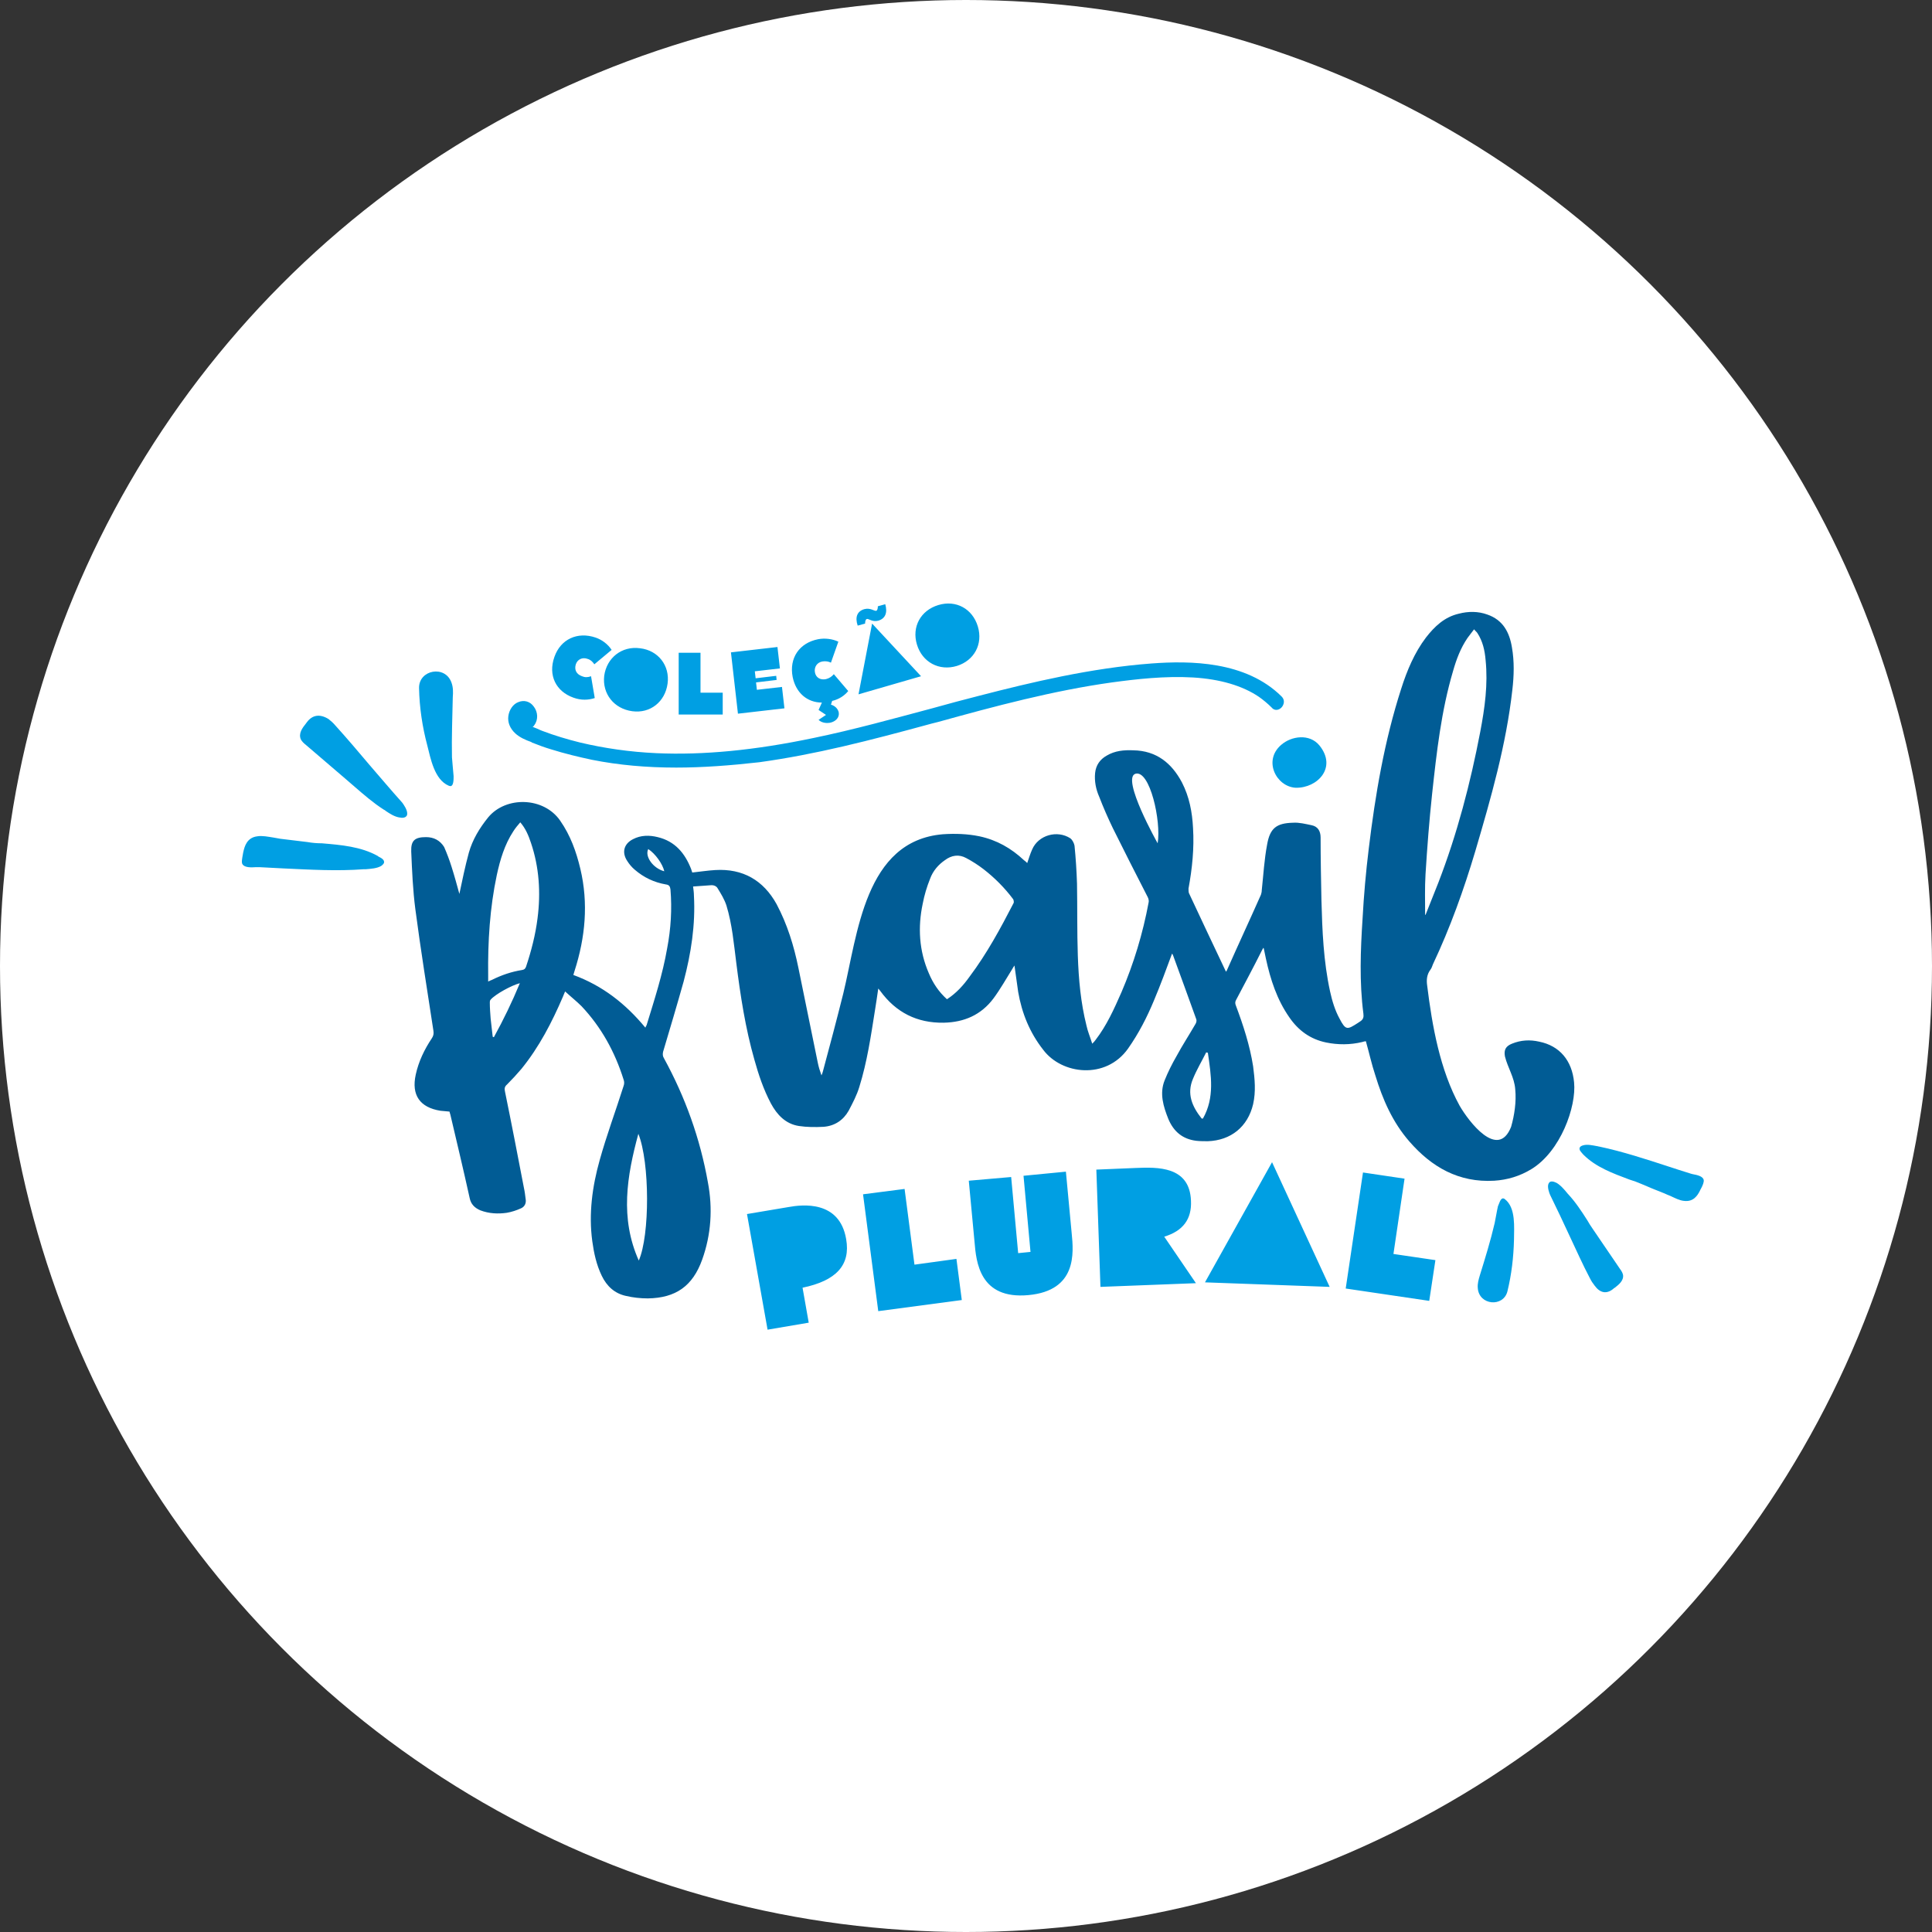
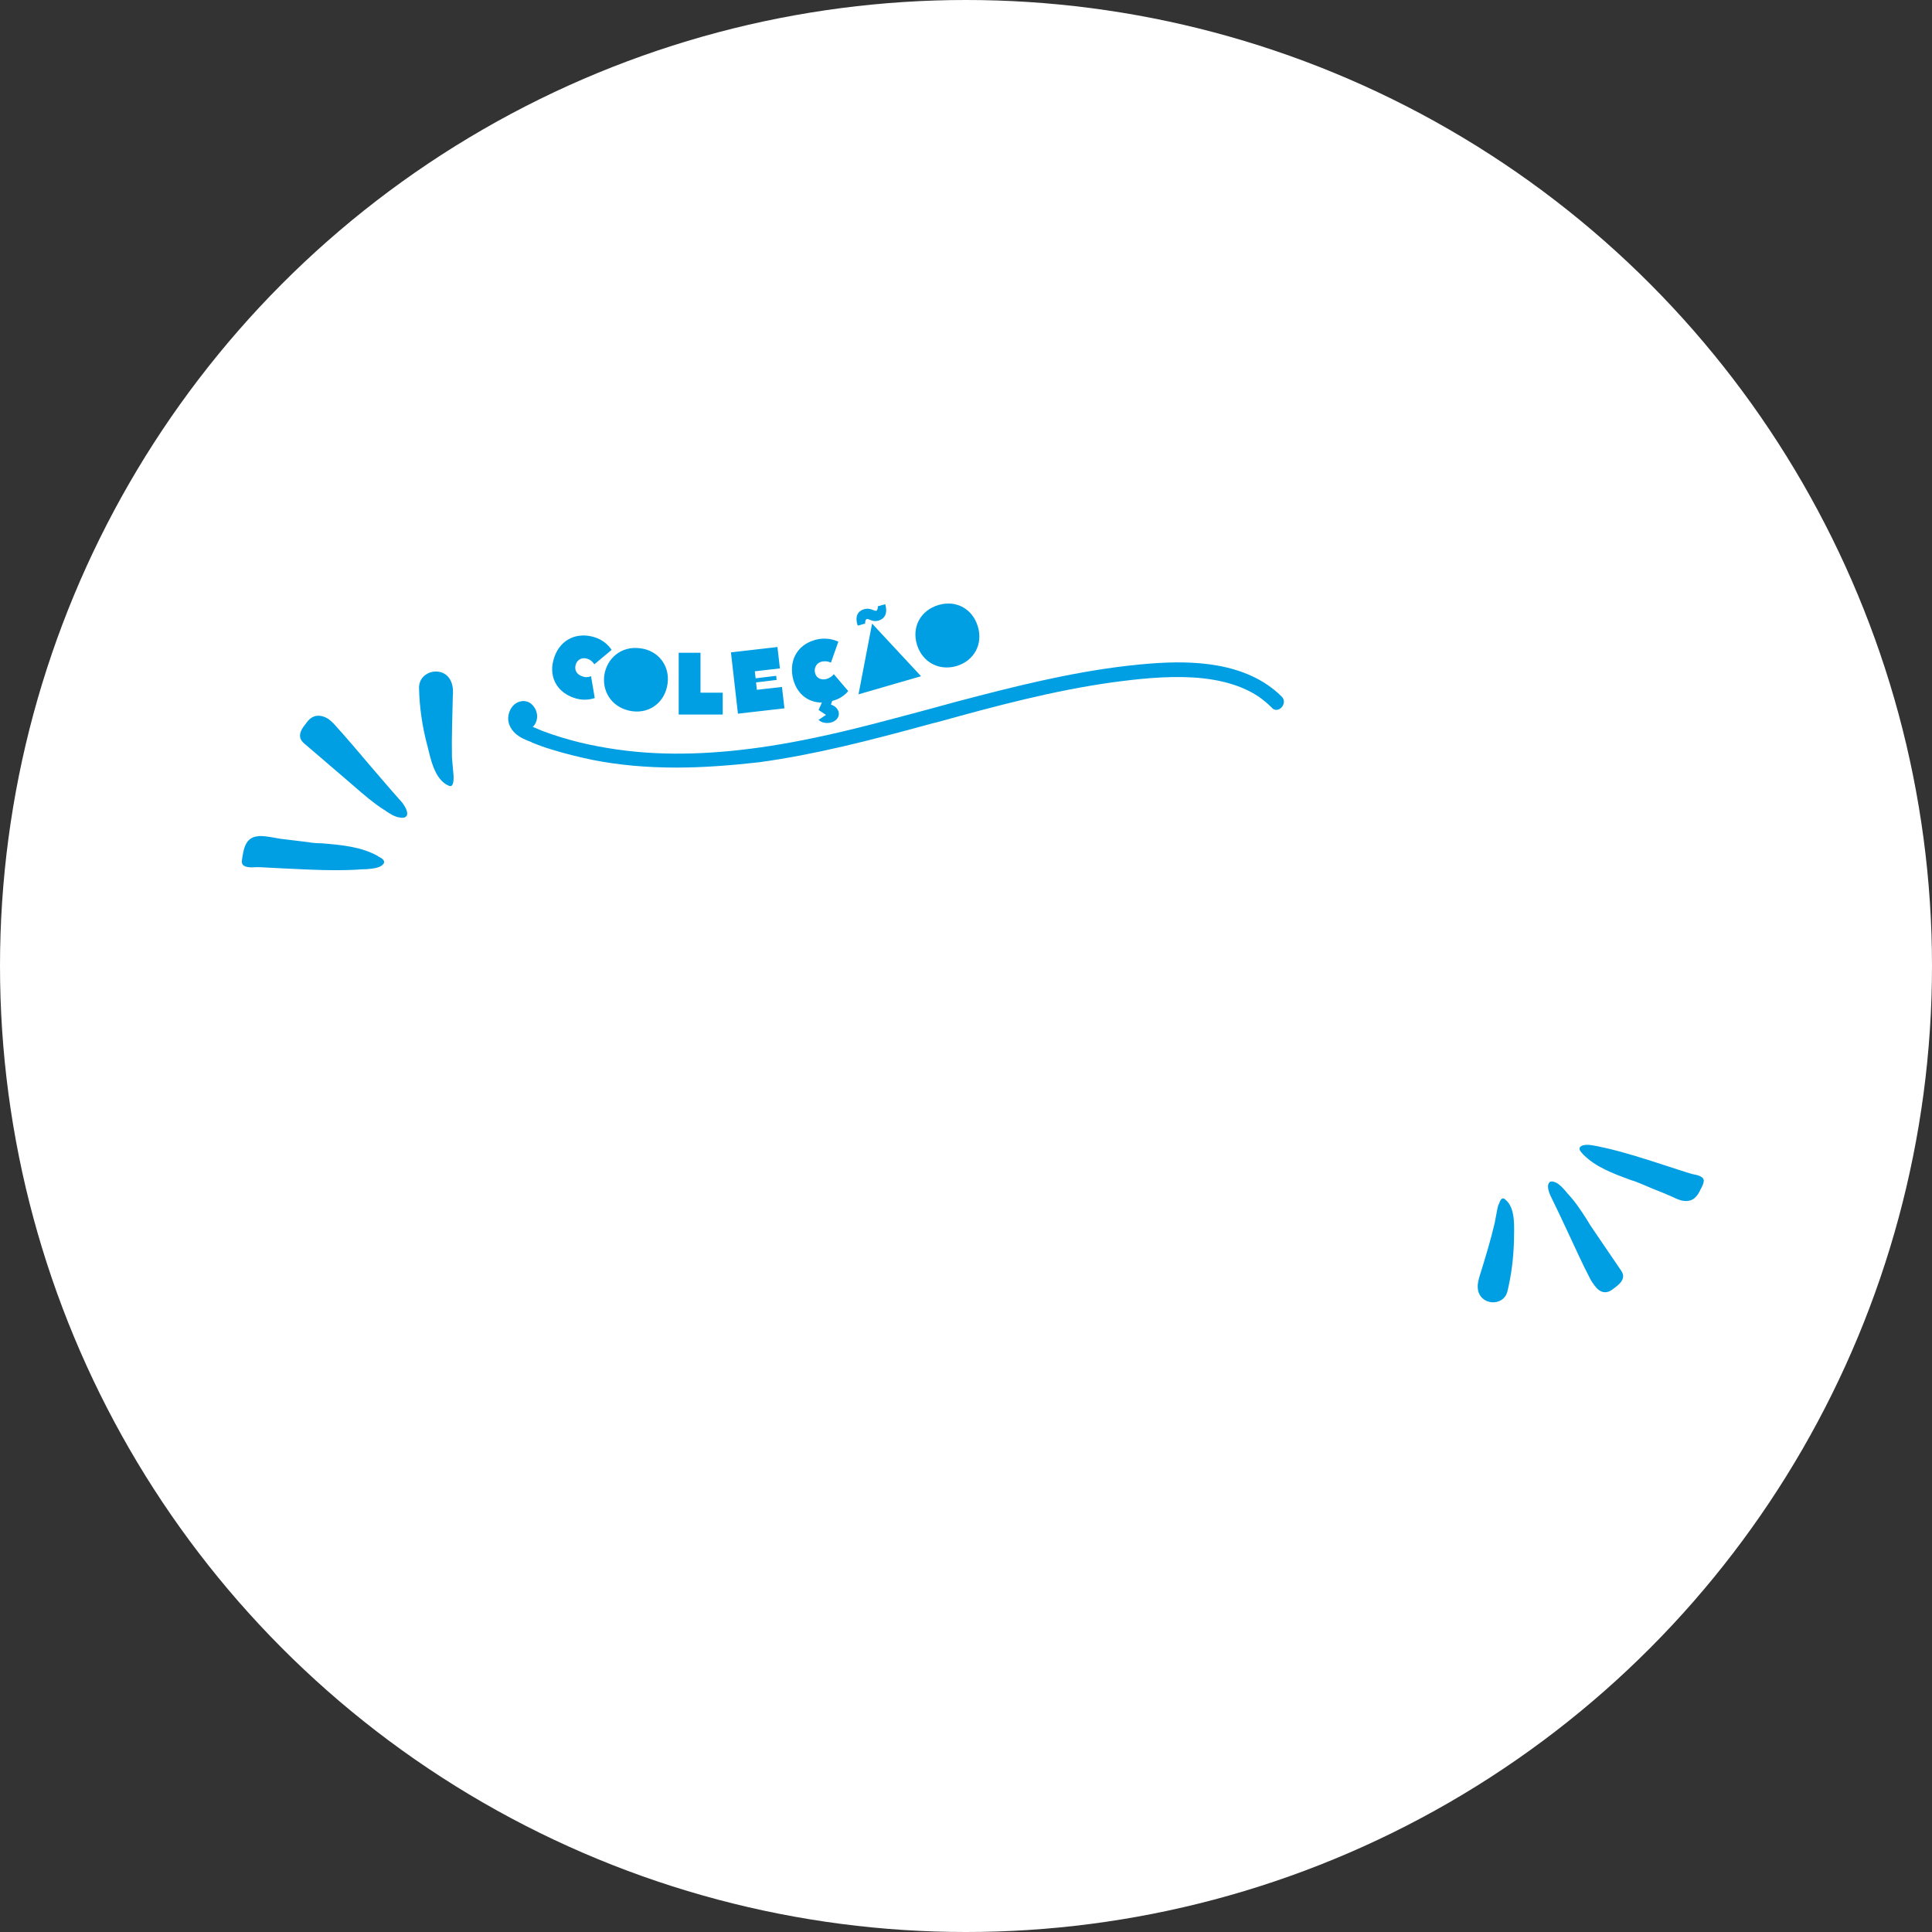
<svg xmlns="http://www.w3.org/2000/svg" width="140" height="140" viewBox="0 0 140 140" fill="none">
  <rect x="0" y="0" width="140" height="140" fill="#333333" stroke="none" />
  <circle cx="70" cy="70" r="70" fill="white" />
-   <path d="M103.27 66.267C103.27 65.283 103.24 64.329 103.299 63.345C103.419 61.407 103.568 59.469 103.776 57.53C104.104 54.519 104.432 51.537 105.297 48.615C105.536 47.78 105.834 46.975 106.341 46.23C106.49 46.021 106.639 45.842 106.818 45.603C106.907 45.723 106.997 45.782 107.056 45.872C107.444 46.468 107.593 47.124 107.653 47.84C107.832 49.599 107.593 51.298 107.265 53.028C106.55 56.755 105.595 60.423 104.224 63.971C103.926 64.746 103.598 65.522 103.299 66.297C103.299 66.297 103.27 66.297 103.27 66.267ZM87.168 81.056C87.108 81.056 87.108 81.056 87.079 81.056C86.393 80.192 85.975 79.267 86.452 78.164C86.721 77.508 87.079 76.912 87.407 76.256C87.436 76.256 87.466 76.286 87.526 76.286C87.764 77.926 88.033 79.536 87.168 81.056ZM83.888 61.108C83.888 61.108 81.234 56.397 82.278 56.069C83.322 55.771 84.156 59.498 83.888 61.108ZM73.452 65.432C72.498 67.281 71.514 69.1 70.261 70.769C69.814 71.396 69.307 71.962 68.621 72.409C68.025 71.873 67.608 71.246 67.309 70.531C66.594 68.891 66.504 67.191 66.862 65.492C66.981 64.866 67.16 64.269 67.399 63.673C67.608 63.106 67.995 62.659 68.472 62.331C68.95 61.973 69.486 61.884 70.023 62.182C70.47 62.42 70.888 62.689 71.275 62.987C72.08 63.613 72.796 64.329 73.422 65.164C73.452 65.223 73.482 65.373 73.452 65.432ZM46.288 91.344C44.916 88.272 45.423 85.231 46.258 82.16C47.093 84.247 47.093 89.525 46.288 91.344ZM38.953 66.535C38.804 67.728 38.506 68.891 38.118 70.054C38.058 70.203 37.999 70.263 37.82 70.292C37.074 70.412 36.359 70.65 35.643 71.008C35.554 71.038 35.494 71.068 35.375 71.127C35.375 70.948 35.375 70.829 35.375 70.68C35.345 68.235 35.494 65.79 36.001 63.404C36.239 62.301 36.568 61.198 37.194 60.244C37.343 60.005 37.522 59.797 37.701 59.588C38.088 60.035 38.297 60.542 38.476 61.079C39.072 62.838 39.191 64.687 38.953 66.535ZM35.792 75.153C35.763 75.153 35.733 75.153 35.703 75.123C35.643 74.676 35.613 74.258 35.554 73.811C35.524 73.423 35.494 73.036 35.494 72.648C35.494 72.588 35.494 72.499 35.554 72.439C35.882 72.052 37.074 71.396 37.671 71.246C37.104 72.618 36.478 73.9 35.792 75.153ZM46.974 61.526C47.481 61.854 48.017 62.599 48.137 63.136C47.332 62.927 46.706 62.063 46.974 61.526ZM114.064 78.433C113.914 76.852 113.02 75.779 111.529 75.481C110.873 75.332 110.217 75.361 109.561 75.63C109.114 75.809 108.965 76.077 109.054 76.554C109.263 77.389 109.74 78.075 109.8 78.939C109.889 79.834 109.74 80.818 109.501 81.653C108.547 84.068 106.43 81.265 105.774 80.132C104.343 77.538 103.776 74.318 103.419 71.425C103.359 71.008 103.389 70.62 103.657 70.263C103.747 70.143 103.777 70.024 103.836 69.875C105.088 67.221 106.072 64.478 106.907 61.675C108.04 57.829 109.144 53.982 109.591 49.987C109.71 48.973 109.74 47.929 109.561 46.915C109.382 45.812 108.905 44.918 107.772 44.53C107.116 44.291 106.4 44.291 105.715 44.47C104.671 44.709 103.955 45.395 103.329 46.2C102.494 47.303 101.958 48.585 101.54 49.897C100.318 53.684 99.662 57.56 99.185 61.496C98.976 63.196 98.827 64.895 98.737 66.565C98.588 68.861 98.499 71.157 98.797 73.453C98.827 73.692 98.797 73.871 98.558 74.02C98.499 74.049 98.439 74.109 98.379 74.139C97.634 74.616 97.515 74.676 97.067 73.811C96.74 73.215 96.531 72.529 96.382 71.843C95.905 69.666 95.815 67.43 95.756 65.223C95.726 63.703 95.696 62.212 95.696 60.691C95.696 60.214 95.487 59.886 95.04 59.797C94.593 59.707 94.145 59.588 93.698 59.618C92.505 59.648 92.028 60.005 91.82 61.198C91.611 62.301 91.551 63.404 91.432 64.508C91.432 64.627 91.402 64.746 91.372 64.836C90.567 66.655 89.732 68.444 88.927 70.263C88.897 70.352 88.838 70.412 88.838 70.412C87.943 68.533 87.049 66.625 86.154 64.716C86.124 64.627 86.124 64.478 86.124 64.388C86.393 62.927 86.542 61.466 86.452 60.005C86.393 58.842 86.184 57.739 85.647 56.696C84.902 55.294 83.799 54.4 82.129 54.37C81.443 54.34 80.787 54.4 80.191 54.757C79.714 55.026 79.415 55.443 79.356 56.01C79.296 56.606 79.415 57.202 79.654 57.739C79.952 58.514 80.28 59.26 80.638 60.005C81.473 61.675 82.308 63.345 83.172 65.015C83.232 65.134 83.262 65.283 83.232 65.402C82.815 67.639 82.159 69.815 81.264 71.903C80.728 73.125 80.191 74.318 79.386 75.361C79.326 75.451 79.266 75.51 79.147 75.63C78.998 75.153 78.819 74.735 78.73 74.318C78.312 72.648 78.163 70.978 78.103 69.249C78.044 67.519 78.074 65.76 78.044 64.031C78.014 63.106 77.954 62.182 77.865 61.288C77.835 61.108 77.716 60.87 77.567 60.751C76.613 60.125 75.241 60.512 74.794 61.556C74.645 61.884 74.555 62.212 74.436 62.54C74.347 62.45 74.287 62.391 74.197 62.331C73.273 61.466 72.229 60.87 70.977 60.602C70.112 60.423 69.218 60.393 68.323 60.453C62.658 60.93 62.151 67.698 61.107 71.992C60.63 73.9 60.123 75.809 59.617 77.687C59.587 77.777 59.557 77.866 59.527 77.926C59.408 77.598 59.318 77.299 59.259 77.001C58.782 74.705 58.334 72.439 57.857 70.143C57.529 68.533 57.052 66.983 56.277 65.522C55.323 63.792 53.832 62.927 51.834 63.047C51.297 63.077 50.731 63.166 50.164 63.226C50.135 63.136 50.105 63.047 50.075 62.957C49.628 61.824 48.912 60.959 47.66 60.661C47.063 60.512 46.437 60.512 45.871 60.81C45.215 61.138 45.036 61.764 45.453 62.391C45.602 62.629 45.781 62.838 45.99 63.017C46.646 63.583 47.391 63.941 48.256 64.09C48.495 64.12 48.554 64.239 48.584 64.448C48.703 65.879 48.614 67.311 48.346 68.712C48.017 70.62 47.421 72.439 46.855 74.288C46.825 74.348 46.795 74.377 46.765 74.467C45.334 72.737 43.664 71.425 41.547 70.65C41.577 70.531 41.607 70.442 41.636 70.352C42.412 67.937 42.65 65.462 42.054 62.957C41.756 61.705 41.338 60.542 40.593 59.469C39.4 57.739 36.657 57.679 35.375 59.23C34.749 60.005 34.242 60.84 33.973 61.794C33.705 62.778 33.496 63.792 33.288 64.776C33.109 64.12 32.93 63.464 32.721 62.808C32.572 62.331 32.393 61.854 32.184 61.377C31.886 60.9 31.439 60.661 30.872 60.661C30.067 60.661 29.769 60.9 29.799 61.705C29.859 63.106 29.918 64.508 30.097 65.879C30.485 68.831 30.962 71.783 31.409 74.705C31.439 74.914 31.409 75.063 31.29 75.242C30.753 76.047 30.336 76.912 30.127 77.866C29.799 79.357 30.425 80.251 31.916 80.49C32.125 80.52 32.363 80.52 32.572 80.55C32.602 80.639 32.602 80.699 32.632 80.758C33.109 82.786 33.586 84.784 34.033 86.811C34.123 87.259 34.391 87.527 34.808 87.706C35.434 87.944 36.09 87.974 36.717 87.885C37.074 87.825 37.432 87.706 37.76 87.557C38.029 87.438 38.148 87.169 38.088 86.871C38.058 86.632 38.029 86.364 37.969 86.096C37.522 83.77 37.074 81.444 36.597 79.118C36.538 78.88 36.568 78.731 36.746 78.582C37.104 78.224 37.462 77.836 37.79 77.449C39.072 75.868 39.997 74.079 40.802 72.201C40.831 72.111 40.891 71.992 40.951 71.843C41.368 72.231 41.786 72.558 42.143 72.916C43.575 74.437 44.559 76.226 45.185 78.224C45.245 78.373 45.245 78.552 45.185 78.701C44.618 80.49 43.962 82.249 43.455 84.068C42.919 85.977 42.65 87.944 42.919 89.942C43.038 90.807 43.217 91.642 43.605 92.447C43.962 93.192 44.529 93.729 45.364 93.908C45.871 94.027 46.407 94.087 46.944 94.087C48.972 94.057 50.194 93.192 50.88 91.284C51.536 89.465 51.655 87.557 51.297 85.678C50.731 82.488 49.657 79.506 48.107 76.673C48.017 76.524 48.017 76.405 48.047 76.226C48.554 74.526 49.061 72.827 49.538 71.127C50.075 69.1 50.403 67.012 50.284 64.895C50.284 64.687 50.254 64.478 50.224 64.239C50.671 64.21 51.089 64.18 51.476 64.15C51.715 64.12 51.924 64.21 52.013 64.388C52.252 64.776 52.49 65.164 52.639 65.611C53.057 66.983 53.176 68.384 53.355 69.785C53.653 72.141 54.011 74.497 54.667 76.793C54.965 77.866 55.323 78.939 55.859 79.953C56.307 80.788 56.933 81.444 57.887 81.593C58.483 81.683 59.08 81.683 59.676 81.653C60.481 81.593 61.107 81.176 61.495 80.49C61.793 79.924 62.091 79.357 62.27 78.761C62.837 76.942 63.105 75.093 63.403 73.215C63.493 72.708 63.553 72.201 63.642 71.634C63.731 71.724 63.761 71.783 63.791 71.813C64.924 73.364 66.445 74.139 68.383 74.109C69.874 74.079 71.096 73.543 71.991 72.35C72.498 71.664 72.915 70.918 73.362 70.203C73.392 70.143 73.452 70.054 73.512 69.964C73.601 70.62 73.691 71.246 73.78 71.873C74.048 73.423 74.615 74.825 75.599 76.077C76.941 77.866 80.131 78.254 81.741 75.987C82.516 74.884 83.113 73.721 83.62 72.499C84.097 71.366 84.514 70.233 84.932 69.1C84.932 69.1 84.962 69.159 84.991 69.189C85.558 70.74 86.124 72.29 86.691 73.871C86.721 73.96 86.691 74.109 86.631 74.198C86.184 74.974 85.677 75.749 85.26 76.524C84.932 77.091 84.634 77.687 84.395 78.284C84.007 79.238 84.306 80.192 84.663 81.086C85.051 82.011 85.707 82.547 86.691 82.667C86.959 82.697 87.257 82.697 87.526 82.697C89.196 82.637 90.418 81.653 90.806 80.013C91.014 79.089 90.925 78.194 90.806 77.27C90.567 75.749 90.09 74.288 89.553 72.857C89.494 72.708 89.494 72.588 89.583 72.439C90.21 71.246 90.836 70.084 91.432 68.891C91.462 68.831 91.492 68.772 91.551 68.682C91.581 68.712 91.581 68.742 91.581 68.742C91.641 68.98 91.671 69.219 91.73 69.457C92.058 70.978 92.535 72.439 93.43 73.721C94.086 74.676 94.951 75.302 96.084 75.54C96.948 75.719 97.843 75.719 98.707 75.51C98.797 75.481 98.916 75.451 98.976 75.451C99.214 76.286 99.393 77.121 99.662 77.926C100.198 79.685 100.914 81.325 102.137 82.726C103.747 84.575 105.715 85.708 108.279 85.559C109.233 85.499 110.128 85.231 110.963 84.724C113.08 83.442 114.242 80.192 114.064 78.433Z" fill="#015C95" />
  <path d="M116.896 93.401C116.926 93.371 116.956 93.341 117.016 93.312C117.284 93.103 117.672 92.805 117.612 92.387C117.582 92.238 117.493 92.089 117.403 91.97L115.435 89.078C115.286 88.869 115.137 88.63 115.018 88.421C114.6 87.766 114.153 87.08 113.587 86.483C113.557 86.424 113.497 86.394 113.467 86.334C113.259 86.096 113.05 85.857 112.781 85.708C112.543 85.589 112.364 85.589 112.275 85.678C112.245 85.708 112.245 85.738 112.215 85.768C112.096 86.006 112.275 86.483 112.334 86.603C112.811 87.587 113.288 88.571 113.736 89.555C114.213 90.568 114.69 91.642 115.226 92.656C115.316 92.835 115.435 93.013 115.554 93.162C115.942 93.699 116.419 93.789 116.896 93.401Z" fill="#009FE3" />
  <path d="M118.954 85.798C119.431 86.007 119.938 86.215 120.623 86.484C120.743 86.543 120.892 86.603 121.041 86.662C121.369 86.811 121.697 86.99 122.025 87.02C122.711 87.11 123.009 86.633 123.188 86.275C123.188 86.245 123.218 86.215 123.247 86.156C123.396 85.887 123.486 85.649 123.456 85.5C123.396 85.231 122.979 85.142 122.651 85.082C122.562 85.052 122.502 85.052 122.442 85.022C121.935 84.873 121.429 84.695 120.951 84.545C119.311 84.009 117.582 83.442 115.882 83.084C115.823 83.084 115.793 83.055 115.733 83.055C115.405 82.995 115.018 82.905 114.72 82.995C114.6 83.025 114.511 83.084 114.481 83.144C114.392 83.323 114.57 83.472 114.72 83.651L114.749 83.681C115.644 84.575 116.866 85.022 118.059 85.47C118.357 85.559 118.685 85.678 118.954 85.798Z" fill="#009FE3" />
  <path d="M108.935 86.841C108.965 86.841 109.024 86.871 109.054 86.901C109.859 87.527 109.71 88.958 109.71 89.823C109.68 91.105 109.531 92.357 109.233 93.58C108.935 94.743 107.176 94.594 107.086 93.341C107.056 93.013 107.146 92.715 107.235 92.417C107.623 91.165 108.011 89.912 108.309 88.63C108.398 88.213 108.458 87.795 108.547 87.408C108.637 87.229 108.726 86.811 108.935 86.841Z" fill="#009FE3" />
  <path d="M22.255 52.313C22.225 52.342 22.195 52.402 22.166 52.432C21.927 52.73 21.599 53.148 21.808 53.595C21.897 53.744 22.017 53.863 22.136 53.953L25.058 56.457C25.267 56.636 25.505 56.845 25.714 57.024C26.37 57.59 27.056 58.187 27.801 58.664C27.861 58.694 27.92 58.723 27.98 58.783C28.248 58.962 28.576 59.171 28.904 59.23C29.173 59.29 29.381 59.26 29.471 59.111C29.501 59.081 29.501 59.051 29.501 59.022C29.56 58.723 29.232 58.276 29.143 58.157C28.338 57.262 27.563 56.338 26.787 55.444C25.982 54.489 25.147 53.505 24.283 52.551C24.134 52.372 23.955 52.223 23.806 52.104C23.179 51.716 22.643 51.806 22.255 52.313Z" fill="#009FE3" />
  <path d="M22.285 61.019C21.718 60.959 21.122 60.87 20.317 60.781C20.168 60.751 19.989 60.721 19.81 60.691C19.422 60.632 19.005 60.542 18.647 60.602C17.902 60.691 17.723 61.317 17.633 61.735C17.633 61.765 17.604 61.824 17.604 61.884C17.544 62.212 17.484 62.51 17.574 62.629C17.723 62.868 18.17 62.868 18.558 62.838C18.647 62.838 18.737 62.838 18.796 62.838C19.363 62.868 19.959 62.898 20.526 62.928C22.434 63.017 24.432 63.136 26.37 62.987C26.43 62.987 26.459 62.987 26.519 62.987C26.877 62.957 27.324 62.928 27.622 62.749C27.741 62.659 27.801 62.599 27.831 62.51C27.861 62.301 27.652 62.182 27.413 62.063L27.384 62.033C26.161 61.347 24.73 61.228 23.328 61.109C22.971 61.109 22.613 61.079 22.285 61.019Z" fill="#009FE3" />
  <path d="M32.661 56.964C32.632 56.964 32.572 56.964 32.512 56.934C31.469 56.487 31.2 54.936 30.962 54.012C30.604 52.67 30.395 51.269 30.366 49.867C30.336 48.526 32.274 48.168 32.721 49.48C32.84 49.808 32.84 50.166 32.81 50.523C32.781 51.984 32.721 53.416 32.751 54.877C32.781 55.354 32.84 55.801 32.87 56.248C32.87 56.487 32.87 56.934 32.661 56.964Z" fill="#009FE3" />
  <path d="M69.337 48.257C70.59 47.869 71.245 46.677 70.858 45.395C70.47 44.112 69.278 43.456 67.995 43.844C66.713 44.232 66.057 45.424 66.445 46.706C66.832 47.989 68.055 48.645 69.337 48.257ZM63.642 44.977C64.149 44.828 64.328 44.41 64.149 43.784L63.612 43.933C63.612 44.083 63.582 44.232 63.493 44.261C63.344 44.291 63.075 44.023 62.628 44.142C62.121 44.291 61.942 44.709 62.151 45.335L62.688 45.186C62.688 45.037 62.718 44.888 62.807 44.858C62.926 44.798 63.195 45.096 63.642 44.977ZM62.211 50.314L66.743 49.002L63.195 45.186L62.211 50.314ZM60.153 52.372C60.571 52.282 60.839 51.984 60.779 51.626C60.72 51.358 60.511 51.149 60.213 51.06L60.302 50.791C60.809 50.672 61.197 50.404 61.465 50.076L60.422 48.853C60.273 49.032 60.094 49.151 59.855 49.211C59.438 49.301 59.11 49.092 59.05 48.704C58.99 48.346 59.199 47.989 59.617 47.929C59.825 47.899 60.034 47.929 60.213 48.018L60.75 46.498C60.302 46.289 59.766 46.229 59.289 46.319C57.917 46.587 57.172 47.69 57.44 49.062C57.678 50.225 58.513 50.911 59.557 50.911L59.318 51.447L59.855 51.805L59.318 52.163C59.497 52.342 59.795 52.431 60.153 52.372ZM53.474 51.716L56.843 51.328L56.665 49.778L54.846 49.986L54.786 49.45L56.277 49.271L56.247 48.973L54.756 49.151L54.697 48.645L56.516 48.436L56.337 46.885L52.967 47.273L53.474 51.716ZM49.18 51.776H52.371V50.195H50.761V47.303H49.18V51.776ZM45.811 51.537C47.123 51.716 48.196 50.851 48.375 49.539C48.554 48.227 47.69 47.124 46.377 46.975C45.066 46.796 43.962 47.661 43.783 48.973C43.634 50.285 44.499 51.358 45.811 51.537ZM41.547 50.553C42.114 50.762 42.65 50.732 43.098 50.583L42.829 49.002C42.591 49.092 42.382 49.092 42.173 49.002C41.756 48.853 41.607 48.525 41.726 48.138C41.845 47.78 42.203 47.601 42.591 47.75C42.799 47.81 42.949 47.959 43.068 48.138L44.32 47.094C44.052 46.677 43.605 46.349 43.157 46.2C41.845 45.752 40.623 46.319 40.175 47.601C39.698 48.943 40.295 50.106 41.547 50.553Z" fill="#009FE3" />
-   <path d="M93.877 57.083C92.476 56.994 91.521 55.115 92.833 53.982C93.579 53.326 94.891 53.147 95.606 54.012C96.918 55.622 95.457 57.113 93.907 57.083C93.937 57.083 93.907 57.083 93.877 57.083Z" fill="#009FE3" />
  <path d="M49.002 55.622C46.855 55.622 44.827 55.443 42.889 55.056C41.905 54.847 40.921 54.608 39.967 54.31C39.46 54.161 38.983 53.982 38.535 53.803L38.506 53.773C38.088 53.624 37.671 53.445 37.343 53.147C36.955 52.789 36.776 52.342 36.836 51.895C36.895 51.448 37.164 51.03 37.551 50.881C37.969 50.702 38.416 50.822 38.685 51.209C38.983 51.597 39.013 52.163 38.714 52.551C38.685 52.611 38.655 52.64 38.595 52.67C38.834 52.76 39.042 52.849 39.162 52.909C39.221 52.938 39.251 52.938 39.311 52.968C40.175 53.296 41.07 53.565 42.024 53.803C43.783 54.221 45.632 54.489 47.57 54.578C50.969 54.728 54.697 54.37 58.961 53.475C61.853 52.879 64.745 52.074 67.548 51.328C68.711 51 69.844 50.702 71.007 50.404C74.704 49.45 79.058 48.406 83.441 48.078C86.244 47.87 90.269 47.899 92.863 50.464C93.012 50.613 93.072 50.792 93.012 51C92.953 51.209 92.804 51.358 92.625 51.418C92.446 51.477 92.267 51.418 92.148 51.269C91.849 50.971 91.521 50.702 91.223 50.493C90.031 49.688 88.42 49.211 86.452 49.092C84.425 48.973 82.338 49.211 80.578 49.45C76.314 50.046 72.08 51.179 67.995 52.312L67.518 52.432C62.926 53.684 59.11 54.668 55.025 55.234C52.908 55.473 50.91 55.622 49.002 55.622Z" fill="#009FE3" />
-   <path d="M97.515 93.371L103.568 94.266L104.015 91.314L100.974 90.867L101.779 85.41L98.767 84.963L97.515 93.371ZM87.317 92.924L96.352 93.252L92.177 84.217L87.317 92.924ZM79.743 93.252L86.661 92.984L84.365 89.614C85.737 89.197 86.363 88.332 86.303 87.02C86.214 84.486 83.858 84.575 82.308 84.635L79.445 84.754L79.743 93.252ZM74.525 93.848C78.044 93.52 77.805 90.807 77.656 89.346L77.239 84.903L74.168 85.201L74.674 90.718L73.78 90.807L73.273 85.291L70.202 85.559L70.619 90.002C70.739 91.433 70.977 94.176 74.525 93.848ZM63.642 95.011L69.695 94.206L69.307 91.224L66.266 91.642L65.55 86.155L62.539 86.543L63.642 95.011ZM55.621 96.353L58.603 95.846L58.156 93.312C60.6 92.805 61.644 91.672 61.316 89.793C60.839 86.96 58.126 87.288 57.142 87.467L54.13 87.974L55.621 96.353Z" fill="#009FE3" />
</svg>